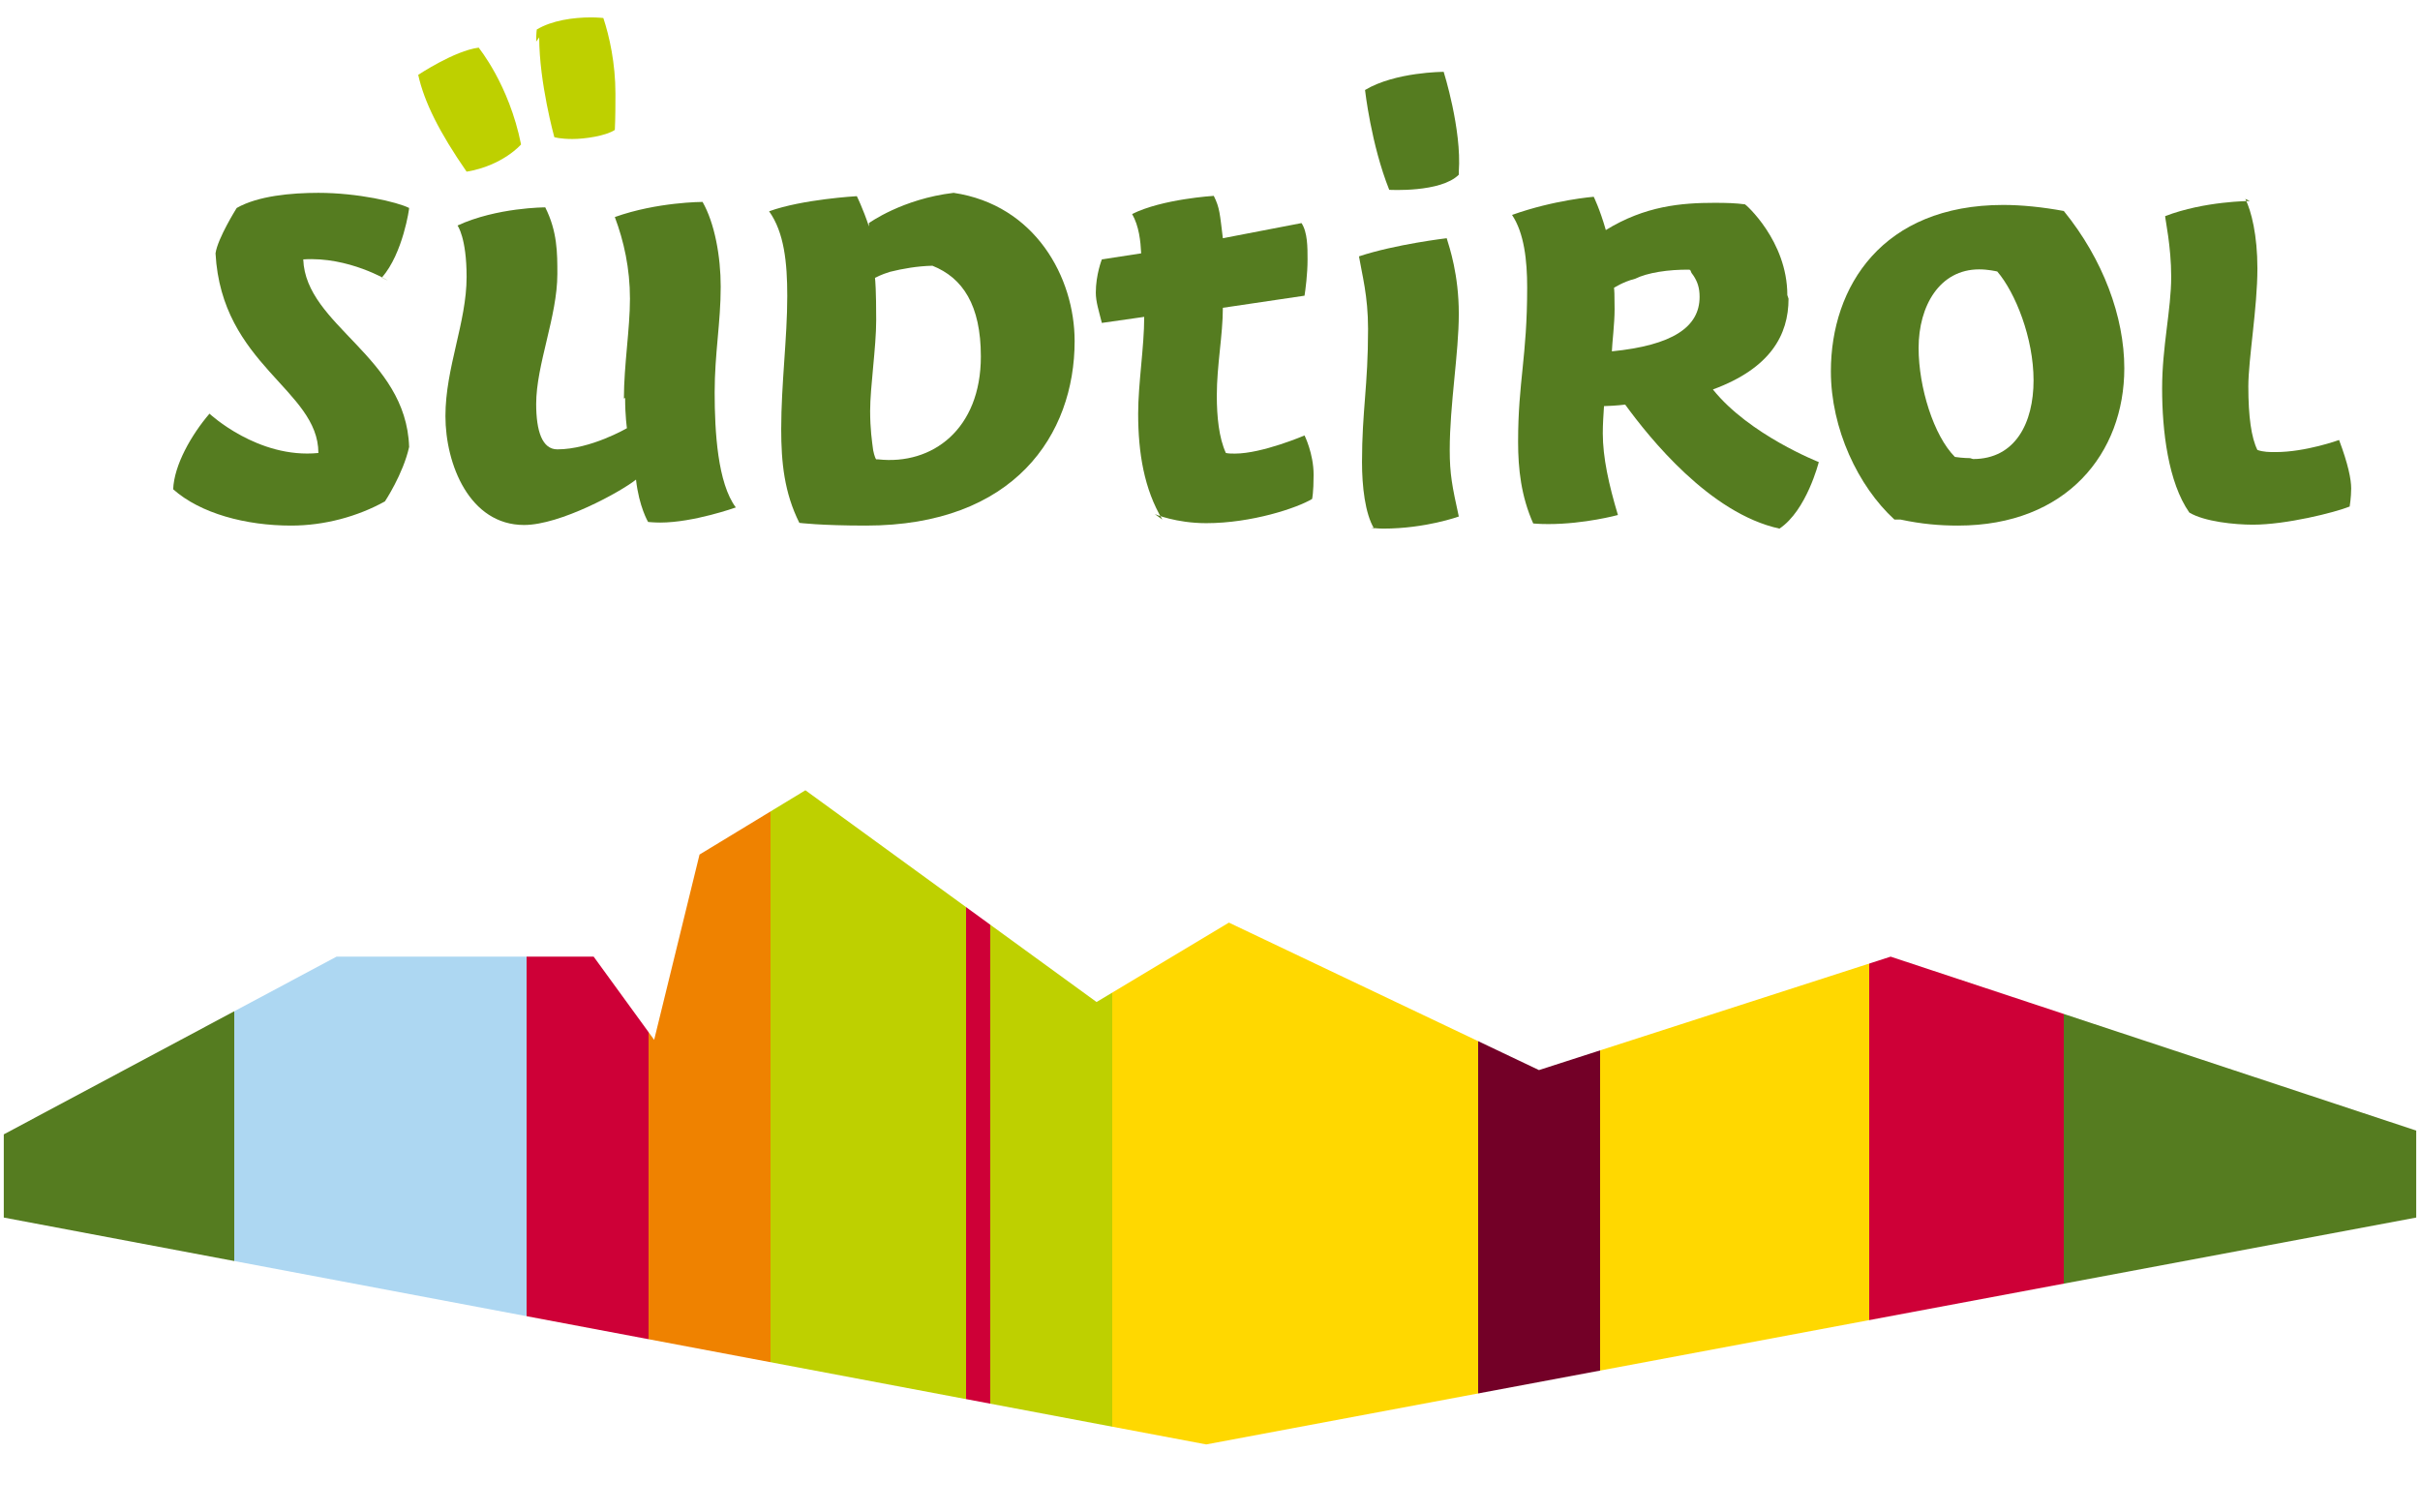
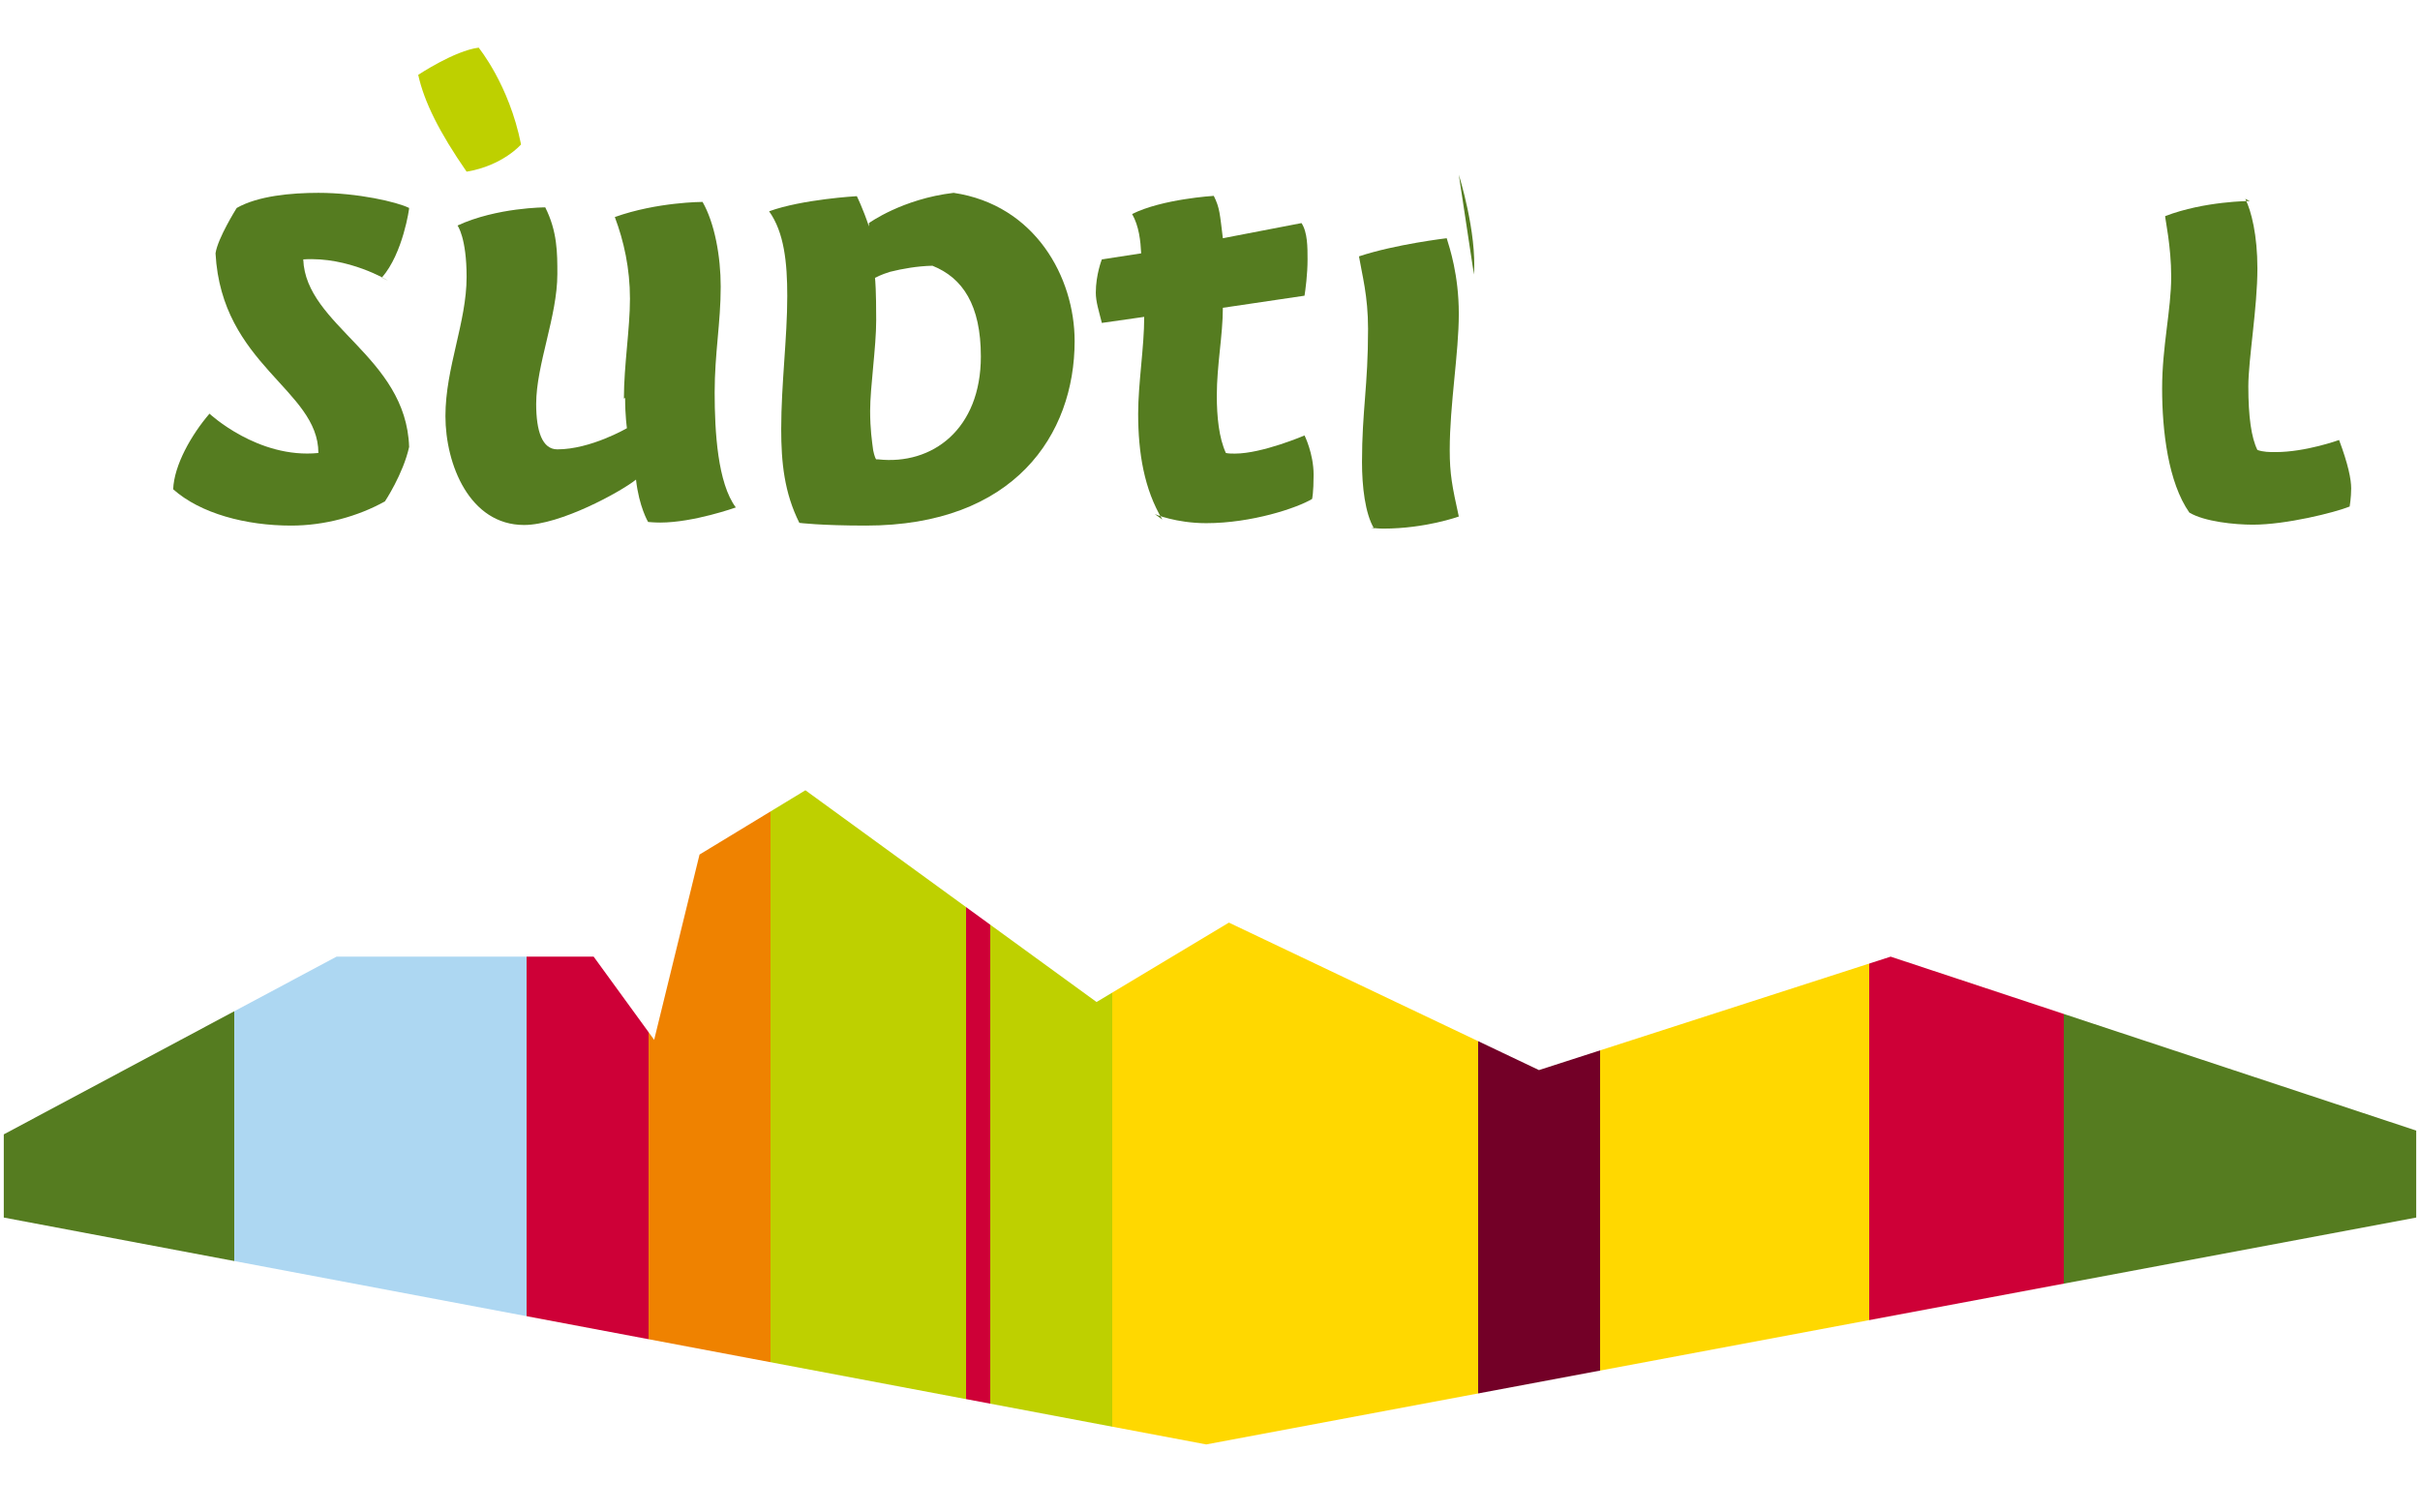
<svg xmlns="http://www.w3.org/2000/svg" id="svg69" version="1.1" viewBox="0 0 640 400">
  <style id="style2" type="text/css">.dg{fill:#557c20;}
	.hg{fill:#bed000;}</style>
  <defs>
    <linearGradient id="mountains">
      <stop offset="0%" stop-color="#557c20" />
      <stop offset="10%" stop-color="#557c20" />
      <stop offset="10%" stop-color="#add7f2" />
      <stop offset="22%" stop-color="#add7f2" />
      <stop offset="22%" stop-color="#ce0037" />
      <stop offset="27%" stop-color="#ce0037" />
      <stop offset="27%" stop-color="#ef8200" />
      <stop offset="32%" stop-color="#ef8200" />
      <stop offset="32%" stop-color="#bed000" />
      <stop offset="40%" stop-color="#bed000" />
      <stop offset="40%" stop-color="#ce0037" />
      <stop offset="41%" stop-color="#ce0037" />
      <stop offset="41%" stop-color="#bed000" />
      <stop offset="46%" stop-color="#bed000" />
      <stop offset="46%" stop-color="#ffd800" />
      <stop offset="61%" stop-color="#ffd800" />
      <stop offset="61%" stop-color="#730027" />
      <stop offset="66%" stop-color="#730027" />
      <stop offset="66%" stop-color="#ffd800" />
      <stop offset="77%" stop-color="#ffd800" />
      <stop offset="77%" stop-color="#ce0037" />
      <stop offset="85%" stop-color="#ce0037" />
      <stop offset="85%" stop-color="#557c20" />
      <stop offset="100%" stop-color="#557c20" />
    </linearGradient>
  </defs>
  <g id="sudtirol" class="dg" transform="matrix(.8 0 0 .8 77 -53)">
    <path id="S" d="m32 159s-13-8-28-7c0.8 22 34 32 35 62-2 9-8 18-8 18-9 5-20 8-31 8-15 0-30-4-39-12 0.3-8 6-18 12-25 0 0 16 15 36 13 0-21-32-29-34-66 0.7-5 7-15 7-15 7-4 18-5 27-5 13 0 26 3 30 5 0.1-0.1-2 15-9 23" />
    <path id="U" d="m110 198c0-11 2-23 2-33 0-10-2-19-5-27 14-5 29-5 29-5 4 7 6 18 6 28 0 12-2 22-2 35 0 13 1 30 7 38 0 0-14 5-25 5-2 0-4-0.2-4-0.2s-3-5-4-14c-5 4-25 15-37 15-18 0-26-20-26-36 0-16 7-31 7-46 0-13-3-17-3-17 13-6 29-6 29-6 4 8 4 15 4 22 0 14-7 30-7 43 0 9 2 15 7 15 11 0 23-7 23-7s-0.6-4-0.6-10" />
    <path id="D" d="m191 140s11-8 28-10c27 4 40 28 40 49 0 31-20 61-69 61-15 0-22-0.9-22-0.9-5-10-6-20-6-31 0-15 2-30 2-44 0-11-1-21-6-28 11-4 29-5 29-5s2 4 4 10m3 77c18 2 34-10 34-34 0-17-6-26-16-30-5 0.1-10 1-14 2-3 0.9-5 2-5 2 0.1 0.9 0.4 4 0.4 14 0 9-2 22-2 30 0 6 0.6 10 1 13 0.4 2 0.9 3 1 3" />
    <path id="T" d="m288 238c-6-10-8-22-8-35 0-10 2-22 2-32l-14 2c-1-4-2-7-2-10 0-6 2-11 2-11l13-2c-0.2-4-0.7-9-3-13 10-5 27-6 27-6 2 4 2 6 3 14l26-5c2 3 2 8 2 12 0 5-0.7 10-1 12l-27 4c0 9-2 19-2 29 0 7 0.7 14 3 19 0.9 0.2 2 0.2 3 0.2 9 0 23-6 23-6s3 6 3 13c0 6-0.5 8-0.5 8-5 3-20 8-35 8-10 0-17-3-17-3" />
    <path id="I" d="m358 241c-3-5-4-14-4-22 0-17 2-25 2-44 0-11-2-18-3-24 12-4 29-6 29-6 0.9 3 4 12 4 25 0 13-3 30-3 45 0 8 0.8 12 3 22 0 0-11 4-25 4-2 0-4-0.3-4-0.3" />
-     <path id="R" d="m495 165c0 12-6 23-25 30 12 15 35 24 35 24s-4 16-13 22c-23-5-43-30-51-41 0 0-3 0.4-7 0.5-0.2 3-0.4 6-0.4 9 0 8 2 17 5 27 0 0-11 3-23 3-3 0-5-0.2-5-0.2-4-9-5-18-5-27 0-20 3-28 3-51 0-9-1-18-5-24 14-5 27-6 27-6s2 4 4 11c13-8 25-9 36-9 4 0 7 0.1 10 0.5 0-0.2 14 12 14 30m-32-8-0.3-0.4c-7-0.1-14 1-18 3-4 1-7 3-7 3 0.1 0.6 0.2 2 0.2 7 0 5-0.8 11-0.9 14 20-2 29-8 29-18 0-3-0.7-5-2-7-0.5-0.7-0.9-1-1-2" />
-     <path id="O" d="m530 238c-12-11-21-30-21-49 0-28 17-55 57-55 6 0 13 0.7 20 2 13 16 20 35 20 52 0 28-19 52-55 52-6 0-12-0.5-19-2zm26-20c14 0 20-12 20-26s-6-29-12-36c-0.5-0.1-3-0.7-6-0.7-13 0-20 12-20 26 0 13 5 29 12 36 0.5 0.1 3 0.4 5 0.4" />
    <path id="L" d="m646 132c2 4 4 12 4 23 0 13-3 30-3 39 0 10 1 17 3 21 2 0.7 4 0.7 6 0.7 10 0 21-4 21-4 3 8 4 13 4 16 0 3-0.5 6-0.5 6-5 2-21 6-32 6-6 0-16-1-21-4-7-10-9-27-9-41 0-14 3-26 3-37 0-10-2-19-2-20 13-5 28-5 28-5" />
    <path id="gf1" class="hg" d="m76 114s-6 7-18 9c-9-13-14-23-16-32 0 0 12-8 20-9-0.1 0 10 12 14 32" />
-     <path id="gf2" class="hg" d="m81 80c0-3 0.2-4 0.2-4 5-3 12-4 18-4 2 0 4 0.2 4 0.2 2 6 4 15 4 25 0 3 0 8-0.2 12-3 2-10 3-14 3-4 0-6-0.6-6-0.6s-5-18-5-33" />
-     <path id="ipunkt" d="m386 124c-6 6-23 5-23 5-6-15-8-33-8-33 10-6 26-6 26-6s6 19 5 33" />
+     <path id="ipunkt" d="m386 124s6 19 5 33" />
  </g>
  <path id="skyline" d="m1 322v-22l88-47h68l16 22 12-49 28-17 77 56 35-21 82 39 93-30 139 46v23l-320 60z" fill="url(#mountains)" />
</svg>